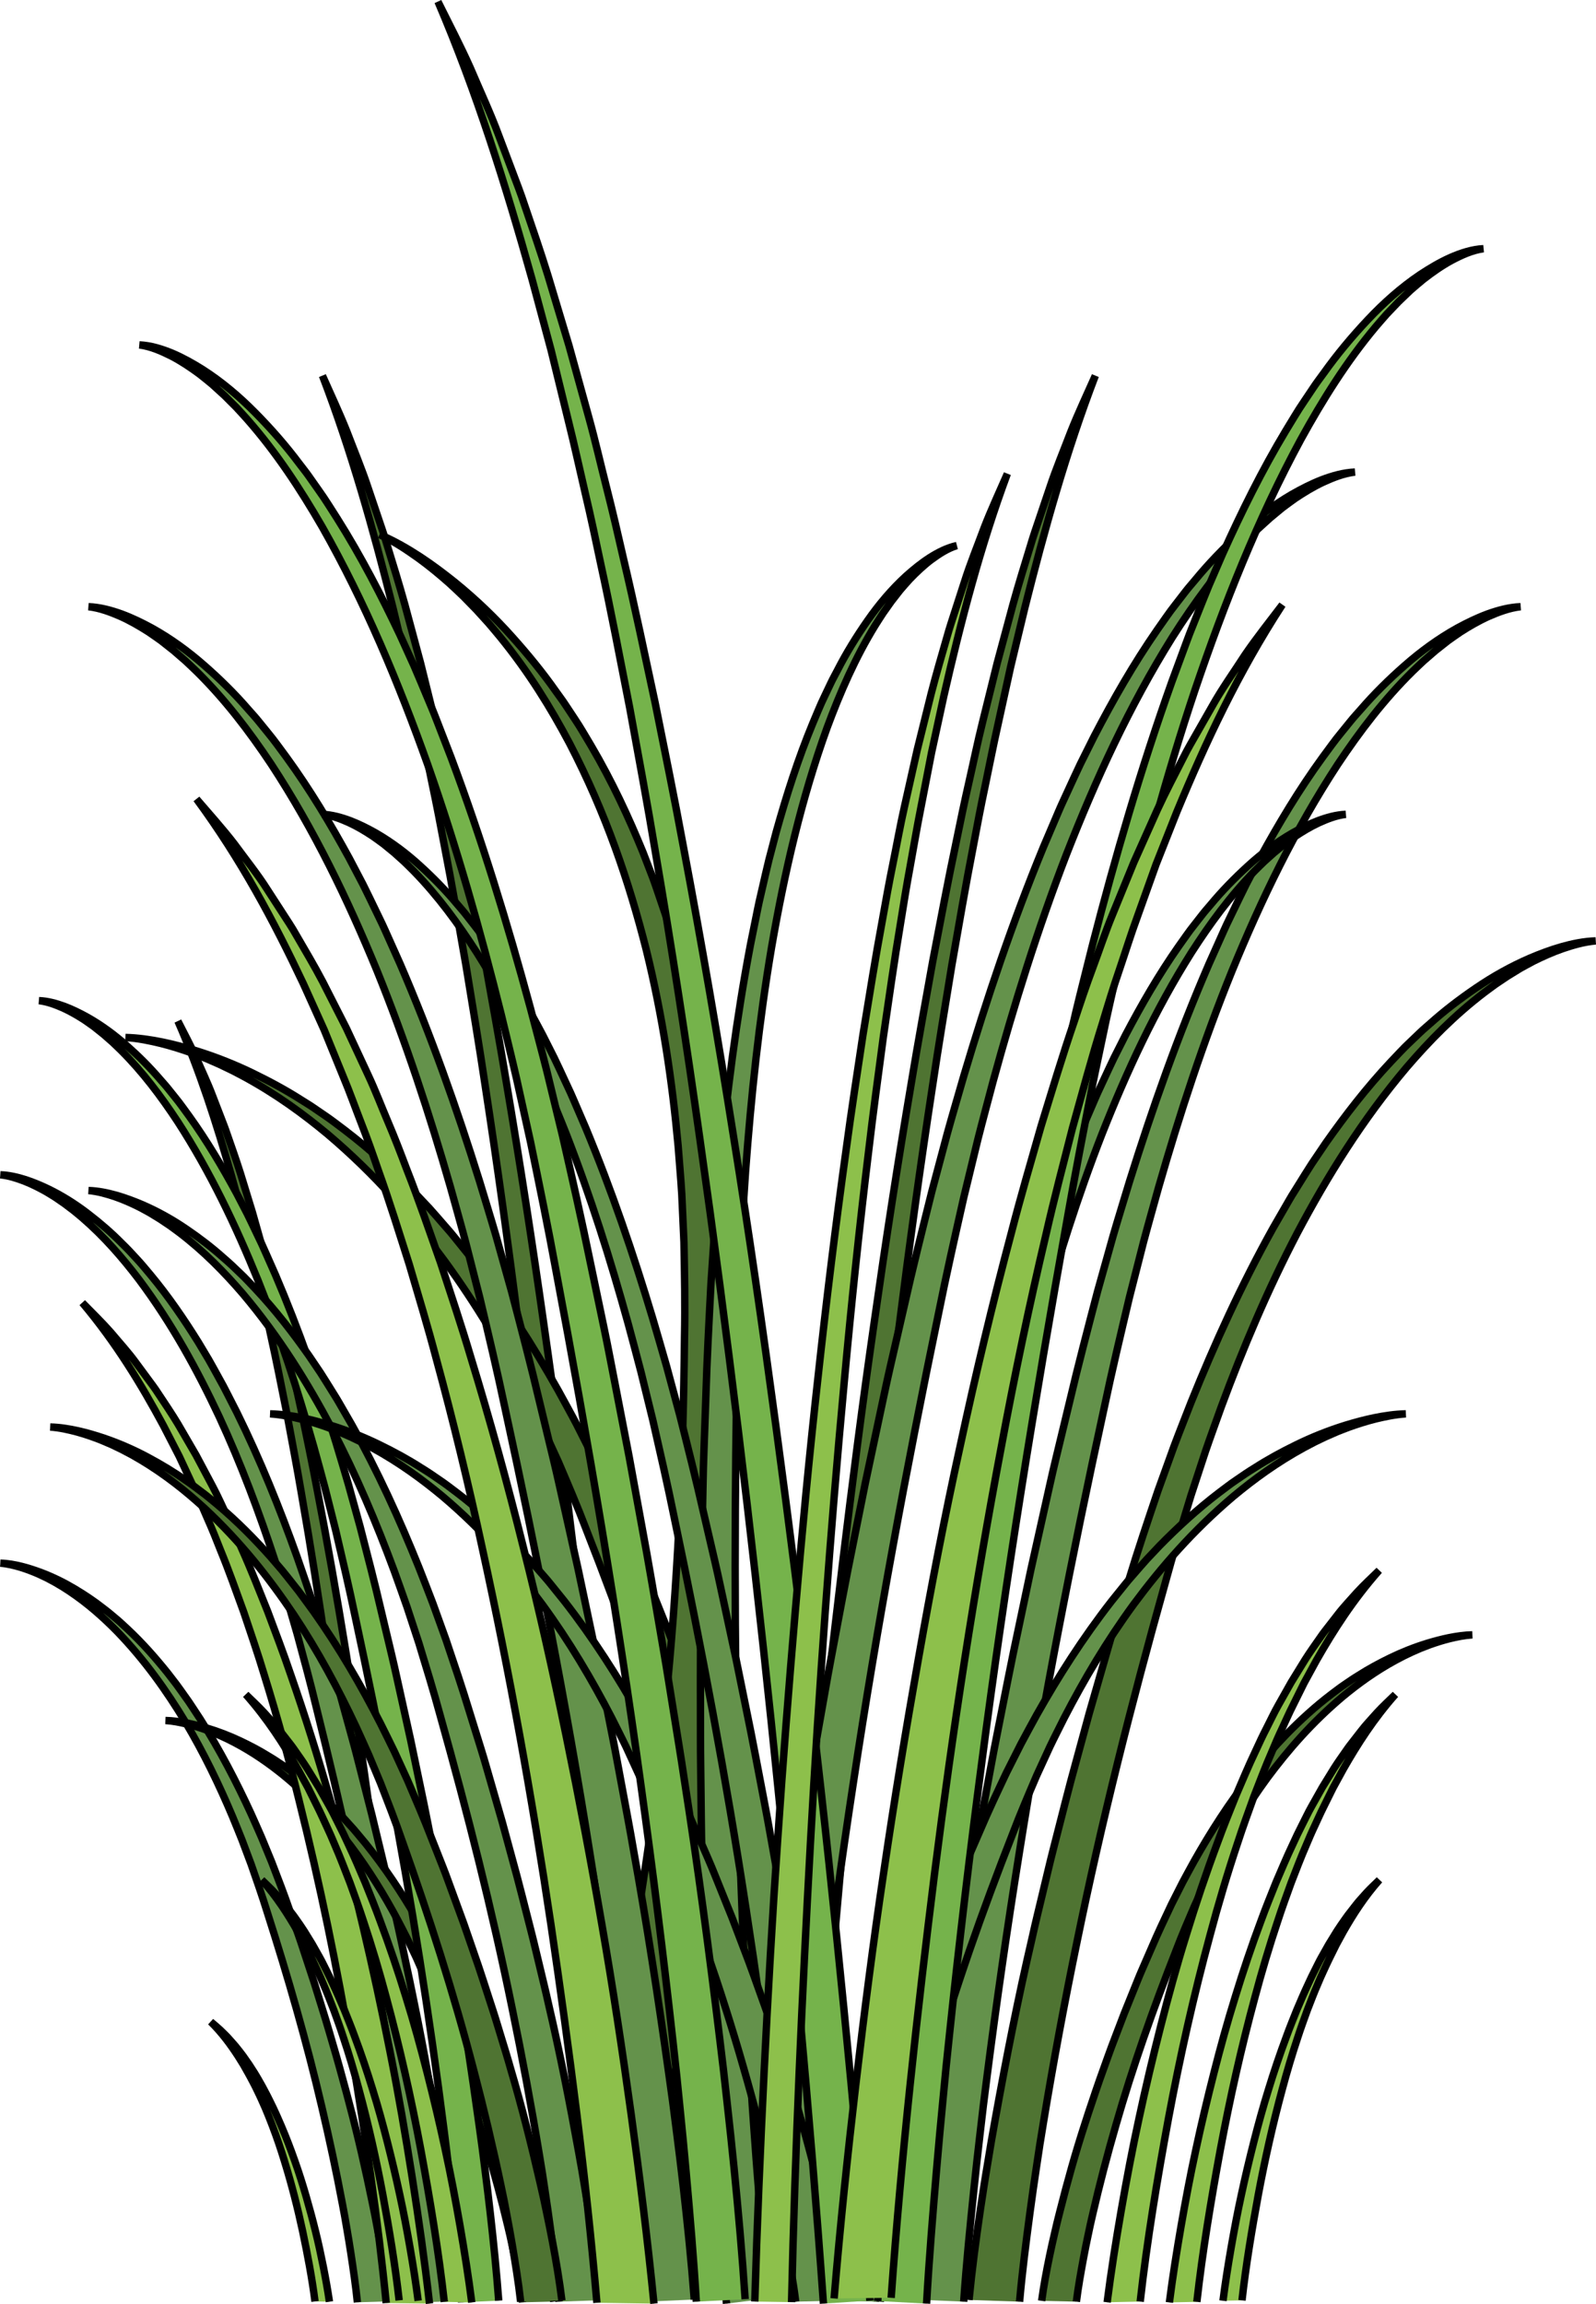
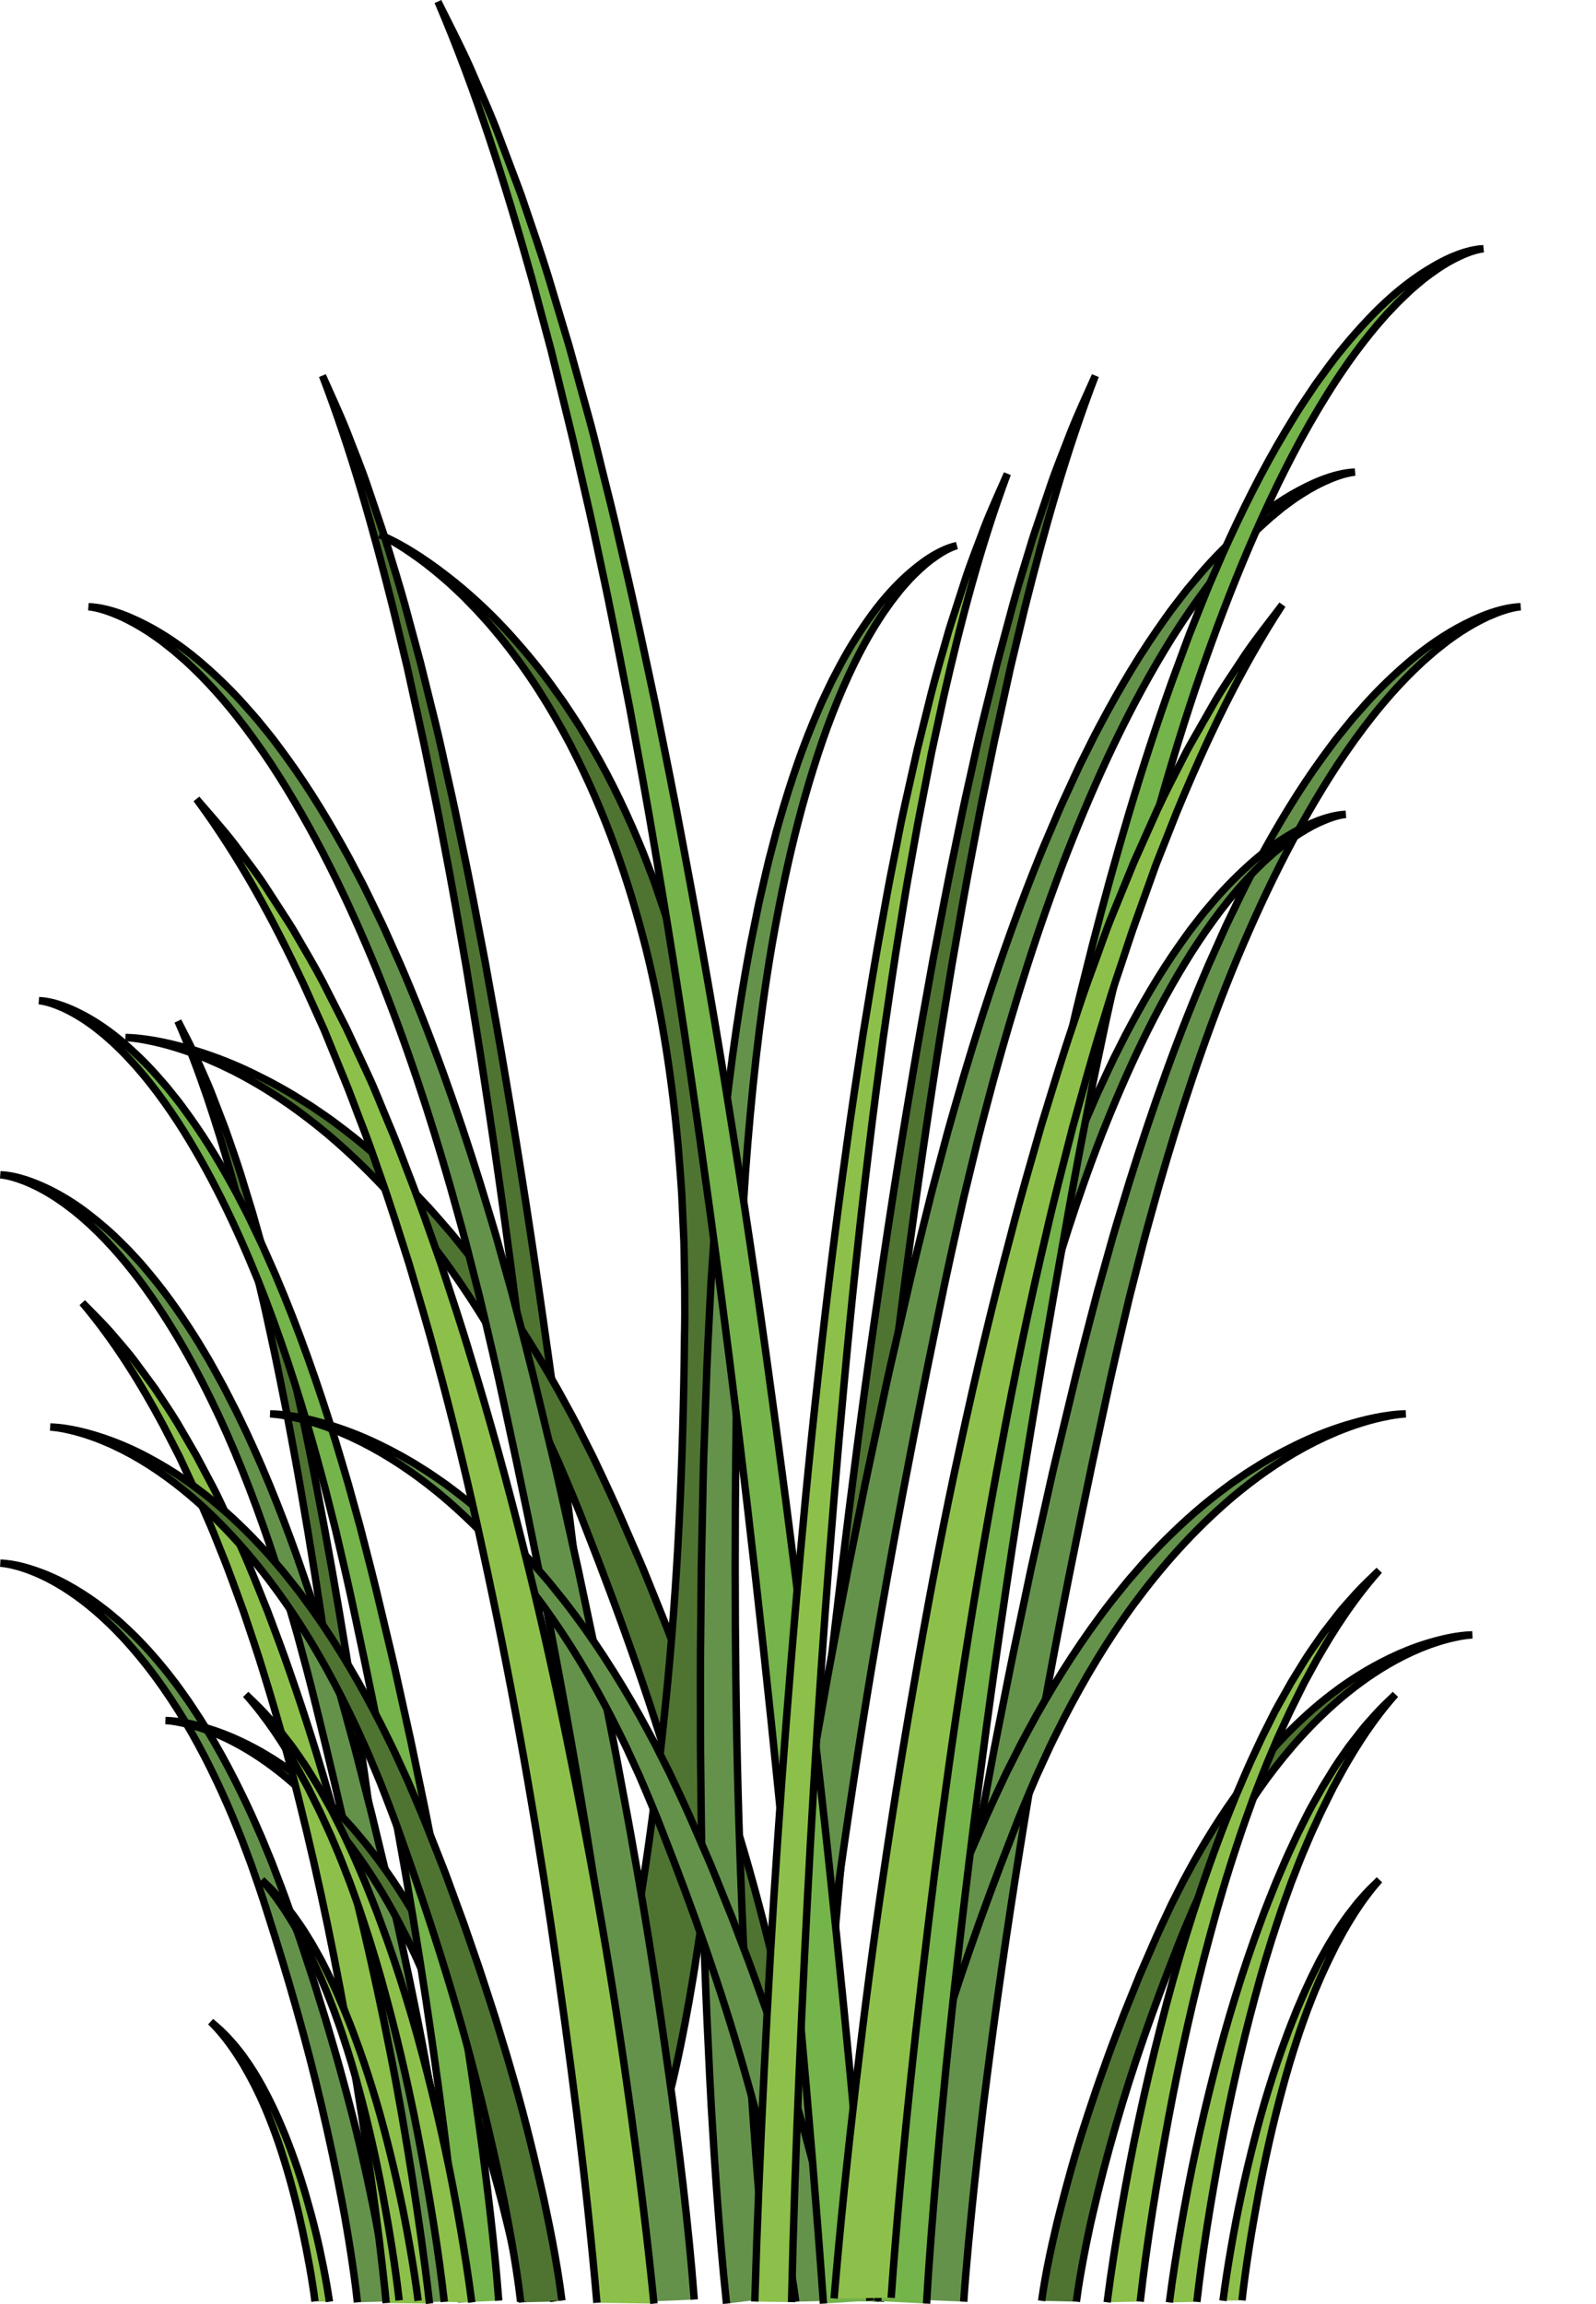
<svg xmlns="http://www.w3.org/2000/svg" version="1.1" id="Layer_1" x="0px" y="0px" width="215.587px" height="311.052px" viewBox="0 0 215.587 311.052" enable-background="new 0 0 215.587 311.052" xml:space="preserve">
  <g>
    <g>
      <path fill="#4F7432" stroke="#000000" stroke-miterlimit="10" d="M53.617,310.528c-1.06-14.563-2.475-29.137-4.013-43.681    c-1.553-14.547-3.348-29.072-5.453-43.555c-1.04-7.244-2.178-14.474-3.439-21.686c-0.611-3.609-1.3-7.205-1.97-10.804    c-0.721-3.59-1.418-7.185-2.216-10.76c-0.383-1.791-0.772-3.581-1.203-5.361c-0.427-1.781-0.819-3.572-1.275-5.346l-1.335-5.333    l-1.456-5.304c-2.02-7.052-4.258-14.057-7.225-20.841c0.839,1.653,1.719,3.296,2.489,4.983c0.737,1.698,1.543,3.377,2.195,5.107    l0.999,2.589c0.33,0.864,0.678,1.724,0.97,2.599c0.608,1.744,1.226,3.487,1.783,5.246l1.625,5.289l1.503,5.319    c0.505,1.773,0.92,3.564,1.384,5.346c0.465,1.782,0.888,3.571,1.304,5.362c0.866,3.576,1.629,7.171,2.418,10.762    c0.737,3.599,1.494,7.196,2.171,10.805c1.394,7.212,2.666,14.443,3.839,21.688c1.192,7.242,2.258,14.501,3.26,21.766    c1.002,7.266,1.946,14.538,2.814,21.818c0.88,7.279,1.663,14.567,2.4,21.86c0.732,7.296,1.415,14.585,2,21.908" />
      <path fill="#64924B" stroke="#000000" stroke-miterlimit="10" d="M57.142,310.821c-0.26-3.323-0.646-6.701-1.04-10.053    c-0.204-1.679-0.406-3.358-0.637-5.036l-0.336-2.518l-0.364-2.516c-0.979-6.71-2.086-13.413-3.31-20.107    c-2.423-13.39-5.408-26.73-8.713-40.028c-0.798-3.331-1.699-6.637-2.594-9.947l-1.44-4.949c-0.498-1.647-1.036-3.286-1.552-4.93    c-2.149-6.558-4.582-13.069-7.536-19.452c-2.988-6.369-6.427-12.641-10.842-18.541c-2.234-2.934-4.701-5.787-7.675-8.352    c-0.38-0.314-0.751-0.636-1.139-0.946l-1.197-0.907l-1.253-0.867c-0.437-0.272-0.874-0.547-1.324-0.81    c-0.914-0.511-1.864-0.994-2.883-1.395c-1.022-0.388-2.095-0.746-3.257-0.864c1.174,0.042,2.32,0.314,3.399,0.656    c1.08,0.35,2.101,0.787,3.09,1.259c1.966,0.958,3.75,2.105,5.37,3.352c1.623,1.245,3.147,2.563,4.519,3.955    c0.344,0.348,0.711,0.685,1.035,1.042l0.987,1.065c0.671,0.705,1.255,1.447,1.878,2.173c2.434,2.928,4.522,5.992,6.46,9.098    l1.402,2.345c0.454,0.785,0.877,1.579,1.317,2.369l0.654,1.186c0.214,0.396,0.41,0.797,0.616,1.195l1.222,2.394    c3.162,6.409,5.794,12.94,8.14,19.516c0.565,1.648,1.152,3.293,1.699,4.944l1.586,4.962c0.991,3.317,1.99,6.637,2.88,9.961    l1.372,4.985c0.462,1.661,0.862,3.331,1.297,4.996l1.275,4.999l1.206,5.008c0.826,3.336,1.55,6.685,2.316,10.03    c0.383,1.672,0.72,3.35,1.082,5.024c0.353,1.676,0.722,3.35,1.047,5.029c1.385,6.707,2.561,13.437,3.638,20.177l0.399,2.528    l0.371,2.531c0.255,1.687,0.48,3.376,0.708,5.066c0.442,3.387,0.837,6.753,1.135,10.184" />
      <path fill="#64924B" stroke="#000000" stroke-miterlimit="10" d="M48.276,310.821c-0.22-2.178-0.545-4.393-0.878-6.59    c-0.173-1.101-0.343-2.201-0.538-3.302l-0.284-1.651l-0.307-1.65c-0.827-4.399-1.762-8.793-2.796-13.181    c-2.047-8.778-4.568-17.522-7.36-26.24c-0.674-2.184-1.435-4.351-2.191-6.521l-1.217-3.244c-0.421-1.079-0.875-2.154-1.311-3.232    c-1.815-4.299-3.87-8.567-6.366-12.752c-2.524-4.175-5.429-8.287-9.158-12.155c-1.887-1.923-3.971-3.794-6.483-5.475    c-0.321-0.206-0.635-0.417-0.962-0.62l-1.011-0.595l-1.059-0.568c-0.369-0.178-0.739-0.358-1.118-0.531    c-0.772-0.335-1.574-0.652-2.435-0.914c-0.863-0.255-1.769-0.489-2.752-0.567c0.992,0.027,1.959,0.206,2.871,0.43    c0.913,0.229,1.774,0.516,2.61,0.825c1.661,0.628,3.167,1.38,4.536,2.197c1.371,0.816,2.658,1.68,3.817,2.592    c0.29,0.228,0.6,0.449,0.875,0.683l0.834,0.698c0.567,0.462,1.06,0.948,1.586,1.424c2.056,1.92,3.82,3.928,5.456,5.964    l1.185,1.537c0.384,0.515,0.741,1.035,1.113,1.553l0.553,0.777c0.181,0.26,0.346,0.523,0.52,0.784l1.032,1.569    c2.671,4.201,4.894,8.483,6.876,12.794c0.477,1.08,0.973,2.158,1.435,3.241l1.34,3.253c0.837,2.174,1.681,4.351,2.433,6.53    l1.159,3.268c0.39,1.089,0.729,2.183,1.095,3.275l1.077,3.277l1.019,3.283c0.697,2.187,1.309,4.383,1.956,6.575    c0.323,1.096,0.608,2.196,0.914,3.294c0.298,1.098,0.61,2.196,0.884,3.297c1.17,4.397,2.164,8.808,3.073,13.227l0.337,1.657    l0.313,1.659c0.215,1.106,0.405,2.213,0.598,3.321c0.373,2.22,0.707,4.427,0.958,6.676" />
      <path fill="#4F7432" stroke="#000000" stroke-miterlimit="10" d="M70.578,310.821c-0.22-1.715-0.545-3.458-0.878-5.187    c-0.173-0.866-0.343-1.733-0.538-2.599l-0.284-1.299l-0.307-1.299c-0.827-3.463-1.762-6.922-2.796-10.376    c-2.047-6.91-4.568-13.793-7.36-20.655c-0.674-1.719-1.435-3.425-2.191-5.133l-1.217-2.554c-0.421-0.85-0.875-1.696-1.311-2.544    c-1.815-3.384-3.87-6.744-6.366-10.037c-2.524-3.286-5.429-6.523-9.158-9.568c-1.887-1.514-3.971-2.986-6.483-4.31    c-0.321-0.162-0.635-0.328-0.962-0.488l-1.011-0.468l-1.059-0.447c-0.369-0.14-0.739-0.282-1.118-0.418    c-0.772-0.264-1.574-0.513-2.435-0.72c-0.863-0.2-1.769-0.385-2.752-0.446c0.992,0.022,1.959,0.162,2.871,0.338    c0.913,0.18,1.774,0.406,2.61,0.649c1.661,0.494,3.167,1.086,4.536,1.73c1.371,0.643,2.658,1.323,3.817,2.041    c0.29,0.179,0.6,0.354,0.875,0.537l0.834,0.549c0.567,0.364,1.06,0.746,1.586,1.121c2.056,1.511,3.82,3.092,5.456,4.694    l1.185,1.21c0.384,0.405,0.741,0.815,1.113,1.222l0.553,0.612c0.181,0.205,0.346,0.411,0.52,0.617l1.032,1.235    c2.671,3.307,4.894,6.677,6.876,10.071c0.477,0.85,0.973,1.699,1.435,2.551l1.34,2.56c0.837,1.712,1.681,3.425,2.433,5.14    l1.159,2.572c0.39,0.857,0.729,1.719,1.095,2.578l1.077,2.58l1.019,2.584c0.697,1.722,1.309,3.45,1.956,5.176    c0.323,0.863,0.608,1.729,0.914,2.593c0.298,0.865,0.61,1.729,0.884,2.595c1.17,3.461,2.164,6.933,3.073,10.411l0.337,1.305    l0.313,1.306c0.215,0.87,0.405,1.742,0.598,2.614c0.373,1.748,0.707,3.485,0.958,5.255" />
      <path fill="#75B34B" stroke="#000000" stroke-miterlimit="10" d="M62.359,310.821c-0.26-3.836-0.646-7.736-1.04-11.605    c-0.204-1.938-0.406-3.877-0.637-5.814l-0.336-2.907l-0.364-2.905c-0.979-7.746-2.086-15.485-3.31-23.213    c-2.423-15.458-5.408-30.858-8.713-46.211c-0.798-3.846-1.699-7.662-2.594-11.483l-1.44-5.713    c-0.498-1.901-1.036-3.794-1.552-5.691c-2.149-7.57-4.582-15.088-7.536-22.456c-2.988-7.352-6.427-14.593-10.842-21.405    c-2.234-3.387-4.701-6.681-7.675-9.642c-0.38-0.363-0.751-0.734-1.139-1.092l-1.197-1.048l-1.253-1.001    c-0.437-0.314-0.874-0.631-1.324-0.935c-0.914-0.59-1.864-1.148-2.883-1.61c-1.022-0.448-2.095-0.861-3.257-0.998    c1.174,0.048,2.32,0.363,3.399,0.757c1.08,0.404,2.101,0.909,3.09,1.453c1.966,1.105,3.75,2.43,5.37,3.87    c1.623,1.438,3.147,2.959,4.519,4.565c0.344,0.401,0.711,0.791,1.035,1.202l0.987,1.229c0.671,0.814,1.255,1.67,1.878,2.508    c2.434,3.381,4.522,6.918,6.46,10.503l1.402,2.707c0.454,0.907,0.877,1.823,1.317,2.735l0.654,1.369    c0.214,0.458,0.41,0.92,0.616,1.38l1.222,2.764c3.162,7.398,5.794,14.938,8.14,22.531c0.565,1.902,1.152,3.801,1.699,5.707    l1.586,5.728c0.991,3.829,1.99,7.663,2.88,11.5l1.372,5.755c0.462,1.918,0.862,3.845,1.297,5.767l1.275,5.771l1.206,5.782    c0.826,3.852,1.55,7.718,2.316,11.579c0.383,1.93,0.72,3.867,1.082,5.8c0.353,1.935,0.722,3.867,1.047,5.805    c1.385,7.743,2.561,15.512,3.638,23.293l0.399,2.919l0.371,2.922c0.255,1.947,0.48,3.898,0.708,5.849    c0.442,3.91,0.837,7.796,1.135,11.757" />
      <path fill="#8DC04B" stroke="#000000" stroke-miterlimit="10" d="M42.551,310.704c-0.405-3.151-1.004-6.313-1.67-9.472    c-0.674-3.159-1.481-6.32-2.457-9.478c-0.481-1.579-1.016-3.158-1.618-4.736c-0.29-0.789-0.624-1.577-0.946-2.366    c-0.351-0.787-0.688-1.576-1.081-2.362c-0.188-0.393-0.379-0.787-0.593-1.179c-0.212-0.392-0.404-0.786-0.632-1.177l-0.665-1.176    l-0.731-1.173c-1.018-1.561-2.155-3.117-3.693-4.642c0.438,0.374,0.898,0.748,1.299,1.128c0.382,0.382,0.801,0.761,1.137,1.147    l0.514,0.579c0.17,0.193,0.35,0.386,0.498,0.581c0.311,0.389,0.627,0.777,0.91,1.168l0.823,1.173l0.757,1.177    c0.254,0.392,0.459,0.787,0.691,1.18c0.232,0.393,0.442,0.787,0.648,1.182c0.43,0.788,0.804,1.577,1.191,2.367    c0.359,0.79,0.729,1.58,1.056,2.37c0.675,1.581,1.283,3.163,1.836,4.746c0.564,1.583,1.06,3.166,1.519,4.749    c0.46,1.583,0.889,3.167,1.276,4.75c0.394,1.583,0.734,3.166,1.049,4.749c0.313,1.584,0.599,3.164,0.831,4.75" />
      <path fill="#8DC04B" stroke="#000000" stroke-miterlimit="10" d="M52.169,310.92c-1.114-11.289-2.808-22.612-4.704-33.921    c-1.921-11.311-4.238-22.623-7.065-33.924c-1.392-5.651-2.947-11.299-4.702-16.941c-0.846-2.822-1.82-5.639-2.763-8.458    c-1.027-2.815-2.013-5.632-3.167-8.441c-0.55-1.406-1.111-2.811-1.74-4.213c-0.623-1.402-1.187-2.808-1.859-4.206l-1.957-4.2    l-2.156-4.187c-3.004-5.571-6.367-11.123-10.932-16.554c1.302,1.331,2.671,2.658,3.86,4.011c1.133,1.359,2.38,2.708,3.374,4.086    l1.524,2.063c0.504,0.688,1.036,1.375,1.476,2.069c0.92,1.385,1.857,2.771,2.693,4.164l2.433,4.187l2.233,4.201    c0.75,1.401,1.353,2.809,2.037,4.214c0.684,1.405,1.3,2.812,1.906,4.221c1.264,2.815,2.36,5.636,3.497,8.457    c1.053,2.823,2.137,5.646,3.092,8.473c1.974,5.651,3.747,11.309,5.357,16.97c1.642,5.66,3.077,11.325,4.405,16.99    c1.33,5.665,2.565,11.332,3.675,16.999c1.13,5.667,2.1,11.335,2.994,17.003c0.887,5.67,1.694,11.331,2.339,17.012" />
    </g>
    <path fill="#4F7432" stroke="#000000" stroke-miterlimit="10" d="M82.538,310.293c-1.397-21.891-3.261-43.801-5.288-65.664   c-2.047-21.868-4.411-43.702-7.184-65.475c-1.37-10.889-2.87-21.759-4.531-32.6c-0.805-5.426-1.713-10.831-2.596-16.242   c-0.95-5.396-1.868-10.801-2.92-16.175c-0.505-2.692-1.018-5.383-1.585-8.06c-0.563-2.678-1.079-5.369-1.68-8.037l-1.759-8.017   l-1.919-7.974c-2.661-10.6-5.61-21.132-9.52-31.33c1.105,2.484,2.265,4.955,3.28,7.49c0.97,2.552,2.032,5.077,2.893,7.677   l1.316,3.892c0.435,1.299,0.894,2.591,1.277,3.907c0.801,2.621,1.615,5.242,2.349,7.886l2.141,7.951l1.981,7.996   c0.665,2.665,1.212,5.358,1.824,8.036c0.612,2.678,1.17,5.369,1.719,8.061c1.141,5.376,2.147,10.78,3.186,16.178   c0.971,5.41,1.968,10.817,2.861,16.243c1.837,10.842,3.513,21.713,5.058,32.603c1.571,10.887,2.976,21.799,4.295,32.721   c1.32,10.922,2.565,21.854,3.708,32.798c1.16,10.942,2.192,21.899,3.162,32.862c0.965,10.968,1.864,21.925,2.635,32.934" />
    <path fill="#4F7432" stroke="#000000" stroke-miterlimit="10" d="M108.974,310.293c1.397-21.891,3.261-43.801,5.288-65.664   c2.047-21.868,4.411-43.702,7.184-65.475c1.37-10.889,2.87-21.759,4.531-32.6c0.805-5.426,1.713-10.831,2.596-16.242   c0.95-5.396,1.868-10.801,2.92-16.175c0.505-2.692,1.018-5.383,1.585-8.06c0.563-2.678,1.079-5.369,1.68-8.037l1.759-8.017   l1.919-7.974c2.661-10.6,5.61-21.132,9.52-31.33c-1.105,2.484-2.265,4.955-3.28,7.49c-0.97,2.552-2.032,5.077-2.893,7.677   l-1.316,3.892c-0.435,1.299-0.894,2.591-1.277,3.907c-0.801,2.621-1.615,5.242-2.349,7.886l-2.141,7.951l-1.981,7.996   c-0.665,2.665-1.212,5.358-1.824,8.036c-0.612,2.678-1.17,5.369-1.719,8.061c-1.141,5.376-2.147,10.78-3.186,16.178   c-0.971,5.41-1.968,10.817-2.861,16.243c-1.837,10.842-3.513,21.713-5.058,32.603c-1.571,10.887-2.976,21.799-4.295,32.721   c-1.32,10.922-2.565,21.854-3.708,32.798c-1.16,10.942-2.192,21.899-3.162,32.862c-0.965,10.968-1.864,21.925-2.635,32.934" />
    <path fill="#4F7432" stroke="#000000" stroke-miterlimit="10" d="M100.184,280.584c-0.379-3.068-0.941-6.186-1.516-9.28   c-0.298-1.55-0.591-3.1-0.929-4.649l-0.489-2.324l-0.53-2.323c-1.428-6.194-3.041-12.382-4.826-18.562   c-3.533-12.361-7.884-24.675-12.704-36.952c-1.164-3.075-2.477-6.127-3.782-9.183l-2.1-4.568c-0.726-1.52-1.51-3.033-2.262-4.551   c-3.133-6.054-6.68-12.065-10.988-17.957c-4.357-5.879-9.371-11.669-15.807-17.116c-3.258-2.708-6.854-5.342-11.19-7.71   c-0.554-0.29-1.095-0.587-1.66-0.873l-1.745-0.838l-1.827-0.8c-0.638-0.251-1.275-0.505-1.93-0.748   c-1.332-0.472-2.717-0.918-4.204-1.288c-1.489-0.359-3.054-0.689-4.749-0.798c1.712,0.039,3.382,0.29,4.956,0.606   c1.575,0.323,3.063,0.727,4.506,1.162c2.867,0.884,5.467,1.943,7.829,3.094c2.366,1.15,4.588,2.366,6.589,3.651   c0.501,0.321,1.036,0.632,1.509,0.962l1.439,0.983c0.979,0.651,1.829,1.335,2.738,2.006c3.549,2.703,6.594,5.532,9.418,8.398   l2.045,2.165c0.662,0.725,1.279,1.458,1.921,2.187l0.954,1.095c0.312,0.366,0.598,0.736,0.898,1.104l1.782,2.21   c4.61,5.916,8.448,11.945,11.868,18.016c0.824,1.521,1.679,3.04,2.477,4.564l2.312,4.581c1.445,3.062,2.901,6.127,4.199,9.196   l2,4.602c0.673,1.534,1.258,3.075,1.891,4.612l1.859,4.615l1.759,4.623c1.204,3.08,2.26,6.172,3.376,9.259   c0.558,1.544,1.049,3.092,1.577,4.638c0.515,1.547,1.053,3.092,1.526,4.642c2.019,6.191,3.734,12.404,5.305,18.626l0.582,2.334   l0.541,2.337c0.372,1.557,0.7,3.117,1.032,4.677c0.644,3.126,1.221,6.234,1.654,9.401" />
    <path fill="#4F7432" stroke="#000000" stroke-miterlimit="10" d="M81.977,279.113c1.005-3.86,1.821-7.865,2.61-11.847   c0.384-1.999,0.773-3.996,1.111-6.013l0.526-3.017l0.478-3.035c1.258-8.098,2.298-16.273,3.132-24.515   c1.715-16.472,2.452-33.262,2.628-50.22c0.094-4.228,0.004-8.496-0.075-12.765l-0.292-6.451c-0.129-2.159-0.329-4.336-0.489-6.504   c-0.795-8.708-2.092-17.554-4.332-26.606c-2.303-9.058-5.413-18.309-10.344-27.799c-2.518-4.744-5.466-9.555-9.401-14.383   c-0.508-0.602-0.999-1.206-1.523-1.809l-1.638-1.804l-1.752-1.797c-0.624-0.593-1.247-1.19-1.896-1.781   c-1.329-1.177-2.733-2.346-4.29-3.469c-1.566-1.112-3.233-2.224-5.157-3.131c1.976,0.829,3.804,1.895,5.488,2.993   c1.683,1.108,3.225,2.274,4.701,3.456c2.923,2.373,5.453,4.835,7.662,7.299c2.215,2.464,4.23,4.941,5.954,7.4   c0.432,0.615,0.909,1.234,1.305,1.846L77.599,97c0.833,1.23,1.502,2.441,2.244,3.662c2.859,4.872,5.073,9.663,7.012,14.4   l1.361,3.537c0.43,1.174,0.803,2.337,1.207,3.506l0.595,1.752c0.191,0.582,0.35,1.158,0.526,1.737l1.034,3.471   c2.581,9.218,4.208,18.219,5.329,27.08c0.242,2.205,0.523,4.421,0.733,6.617l0.534,6.563c0.239,4.341,0.49,8.691,0.555,12.972   l0.16,6.446c0.061,2.151,0.015,4.27,0.027,6.407l-0.011,6.396l-0.132,6.361c-0.05,4.252-0.278,8.451-0.434,12.672   c-0.078,2.11-0.236,4.196-0.35,6.296c-0.13,2.095-0.231,4.198-0.412,6.277c-0.568,8.364-1.5,16.615-2.604,24.812l-0.423,3.071   l-0.472,3.056c-0.301,2.041-0.655,4.066-1.003,6.093c-0.724,4.052-1.518,8.051-2.507,12.056" />
    <path fill="#64924B" stroke="#000000" stroke-miterlimit="10" d="M107.804,304.035c0.343-5.246,0.851-10.578,1.37-15.87   c0.269-2.651,0.534-5.302,0.839-7.951l0.442-3.975l0.479-3.973c1.29-10.593,2.748-21.175,4.361-31.742   c3.192-21.139,7.125-42.197,11.481-63.191c1.052-5.259,2.239-10.477,3.417-15.703l1.898-7.813c0.656-2.599,1.365-5.188,2.045-7.783   c2.832-10.352,6.037-20.632,9.93-30.708c3.937-10.054,8.468-19.956,14.285-29.271c2.944-4.631,6.194-9.136,10.113-13.185   c0.5-0.496,0.99-1.004,1.501-1.493l1.577-1.432l1.651-1.368c0.576-0.429,1.152-0.863,1.744-1.279   c1.204-0.807,2.456-1.57,3.799-2.202c1.346-0.613,2.76-1.178,4.292-1.365c-1.547,0.066-3.057,0.496-4.478,1.036   c-1.423,0.552-2.768,1.243-4.072,1.987c-2.591,1.512-4.941,3.323-7.076,5.292c-2.139,1.966-4.146,4.046-5.954,6.243   c-0.453,0.549-0.936,1.081-1.364,1.644l-1.3,1.681c-0.885,1.113-1.653,2.284-2.474,3.43c-3.207,4.623-5.959,9.46-8.511,14.362   l-1.848,3.702c-0.599,1.24-1.156,2.493-1.736,3.74l-0.862,1.872c-0.282,0.626-0.54,1.258-0.812,1.887l-1.61,3.78   c-4.166,10.117-7.634,20.428-10.725,30.81c-0.744,2.601-1.518,5.198-2.238,7.804l-2.09,7.833   c-1.306,5.236-2.622,10.478-3.795,15.726l-1.808,7.87c-0.608,2.623-1.136,5.258-1.708,7.887l-1.68,7.892l-1.589,7.907   c-1.088,5.267-2.042,10.554-3.051,15.834c-0.504,2.64-0.948,5.288-1.425,7.932c-0.465,2.645-0.952,5.288-1.379,7.939   c-1.824,10.588-3.375,21.212-4.794,31.852l-0.526,3.991l-0.489,3.996c-0.336,2.663-0.632,5.33-0.933,7.998   c-0.582,5.347-1.103,10.661-1.495,16.077" />
    <path fill="#64924B" stroke="#000000" stroke-miterlimit="10" d="M87.182,310.733c-0.343-4.996-0.851-10.073-1.37-15.112   c-0.269-2.524-0.534-5.048-0.839-7.571l-0.442-3.785l-0.479-3.783c-1.29-10.087-2.748-20.164-4.361-30.226   c-3.192-20.129-7.125-40.182-11.481-60.173c-1.052-5.008-2.239-9.977-3.417-14.953l-1.898-7.439   c-0.656-2.475-1.365-4.94-2.045-7.411c-2.832-9.858-6.037-19.646-9.93-29.241c-3.937-9.574-8.468-19.003-14.285-27.873   c-2.944-4.41-6.194-8.7-10.113-12.555c-0.5-0.473-0.99-0.956-1.501-1.422l-1.577-1.364l-1.651-1.303   c-0.576-0.409-1.152-0.822-1.744-1.218c-1.204-0.769-2.456-1.495-3.799-2.097c-1.346-0.584-2.76-1.121-4.292-1.3   c1.547,0.063,3.057,0.473,4.478,0.986c1.423,0.526,2.768,1.184,4.072,1.892c2.591,1.439,4.941,3.164,7.076,5.039   c2.139,1.872,4.146,3.853,5.954,5.945c0.453,0.522,0.936,1.03,1.364,1.566l1.3,1.6c0.885,1.06,1.653,2.175,2.474,3.266   c3.207,4.402,5.959,9.008,8.511,13.676l1.848,3.525c0.599,1.181,1.156,2.374,1.736,3.561l0.862,1.783   c0.282,0.596,0.54,1.198,0.812,1.797l1.61,3.599c4.166,9.634,7.634,19.452,10.725,29.339c0.744,2.477,1.518,4.95,2.238,7.432   l2.09,7.459c1.306,4.986,2.622,9.978,3.795,14.975l1.808,7.494c0.608,2.497,1.136,5.007,1.708,7.51l1.68,7.515l1.589,7.529   c1.088,5.016,2.042,10.05,3.051,15.077c0.504,2.514,0.948,5.036,1.425,7.553c0.465,2.519,0.952,5.036,1.379,7.56   c1.824,10.082,3.375,20.199,4.794,30.331l0.526,3.801l0.489,3.805c0.336,2.535,0.632,5.076,0.933,7.616   c0.582,5.091,1.103,10.151,1.495,15.31" />
    <path fill="#64924B" stroke="#000000" stroke-miterlimit="10" d="M130.177,310.733c0.343-4.996,0.851-10.073,1.37-15.112   c0.269-2.524,0.534-5.048,0.839-7.571l0.442-3.785l0.479-3.783c1.29-10.087,2.748-20.164,4.361-30.226   c3.192-20.129,7.125-40.182,11.481-60.173c1.052-5.008,2.239-9.977,3.417-14.953l1.898-7.439c0.656-2.475,1.365-4.94,2.045-7.411   c2.832-9.858,6.037-19.646,9.93-29.241c3.937-9.574,8.468-19.003,14.285-27.873c2.944-4.41,6.194-8.7,10.113-12.555   c0.5-0.473,0.99-0.956,1.501-1.422l1.577-1.364l1.651-1.303c0.576-0.409,1.152-0.822,1.744-1.218   c1.204-0.769,2.456-1.495,3.799-2.097c1.346-0.584,2.76-1.121,4.292-1.3c-1.547,0.063-3.057,0.473-4.478,0.986   c-1.423,0.526-2.768,1.184-4.072,1.892c-2.591,1.439-4.941,3.164-7.076,5.039c-2.139,1.872-4.146,3.853-5.954,5.945   c-0.453,0.522-0.936,1.03-1.364,1.566l-1.3,1.6c-0.885,1.06-1.653,2.175-2.474,3.266c-3.207,4.402-5.959,9.008-8.511,13.676   l-1.848,3.525c-0.599,1.181-1.156,2.374-1.736,3.561l-0.862,1.783c-0.282,0.596-0.54,1.198-0.812,1.797l-1.61,3.599   c-4.166,9.634-7.634,19.452-10.725,29.339c-0.744,2.477-1.518,4.95-2.238,7.432l-2.09,7.459c-1.306,4.986-2.622,9.978-3.795,14.975   l-1.808,7.494c-0.608,2.497-1.136,5.007-1.708,7.51l-1.68,7.515l-1.589,7.529c-1.088,5.016-2.042,10.05-3.051,15.077   c-0.504,2.514-0.948,5.036-1.425,7.553c-0.465,2.519-0.952,5.036-1.379,7.56c-1.824,10.082-3.375,20.199-4.794,30.331l-0.526,3.801   l-0.489,3.805c-0.336,2.535-0.632,5.076-0.933,7.616c-0.582,5.091-1.103,10.151-1.495,15.31" />
    <path fill="#64924B" stroke="#000000" stroke-miterlimit="10" d="M103.838,310.297c-0.56-4.973-0.991-10.051-1.407-15.094   c-0.2-2.527-0.404-5.053-0.574-7.585l-0.267-3.795l-0.235-3.799c-0.617-10.131-1.089-20.276-1.424-30.43   c-0.702-20.308-0.756-40.65-0.437-60.995c0.046-5.091,0.215-10.163,0.375-15.241l0.356-7.612c0.14-2.536,0.326-5.07,0.487-7.606   c0.744-10.134,1.819-20.255,3.518-30.288c1.74-10.019,4.014-19.982,7.486-29.586c1.771-4.783,3.824-9.493,6.525-13.874   c0.348-0.54,0.685-1.089,1.044-1.624l1.119-1.578l1.193-1.529c0.424-0.488,0.847-0.981,1.287-1.459   c0.901-0.936,1.85-1.838,2.899-2.63c1.054-0.775,2.175-1.515,3.458-1.918c-1.315,0.292-2.54,0.92-3.671,1.637   c-1.131,0.729-2.171,1.578-3.168,2.469c-1.975,1.803-3.695,3.852-5.205,6.016c-1.514,2.162-2.897,4.412-4.089,6.742   c-0.299,0.582-0.627,1.154-0.902,1.746l-0.841,1.77c-0.577,1.176-1.046,2.388-1.563,3.586c-1.997,4.814-3.57,9.761-4.961,14.74   l-0.982,3.748c-0.312,1.252-0.585,2.511-0.88,3.767l-0.434,1.885c-0.14,0.629-0.259,1.261-0.389,1.891l-0.766,3.785   c-1.926,10.112-3.222,20.301-4.183,30.501c-0.215,2.551-0.455,5.102-0.649,7.655l-0.517,7.66   c-0.268,5.107-0.543,10.221-0.695,15.319l-0.27,7.653c-0.095,2.551-0.119,5.102-0.182,7.654l-0.156,7.654l-0.076,7.655   c-0.076,5.104-0.034,10.206-0.04,15.309c-0.003,2.552,0.047,5.102,0.069,7.654c0.031,2.551,0.044,5.103,0.109,7.653   c0.158,10.205,0.557,20.404,1.071,30.598l0.199,3.823l0.231,3.822c0.145,2.548,0.325,5.095,0.501,7.642   c0.371,5.103,0.788,10.166,1.334,15.307" />
-     <path fill="#4F7432" stroke="#000000" stroke-miterlimit="10" d="M137.724,310.733c0.354-4.011,0.88-8.087,1.418-12.132   c0.279-2.026,0.553-4.053,0.868-6.078l0.458-3.039l0.496-3.037c1.335-8.098,2.843-16.188,4.512-24.266   c3.302-16.16,7.371-32.259,11.876-48.309c1.088-4.021,2.316-8.01,3.535-12.005l1.963-5.973c0.679-1.987,1.412-3.966,2.115-5.95   c2.929-7.914,6.245-15.773,10.272-23.476c4.073-7.686,8.76-15.256,14.778-22.377c3.046-3.54,6.408-6.984,10.461-10.08   c0.518-0.38,1.024-0.767,1.552-1.142l1.631-1.095l1.708-1.046c0.596-0.328,1.192-0.66,1.804-0.978c1.245-0.617,2.54-1.2,3.93-1.683   c1.392-0.469,2.855-0.9,4.44-1.043c-1.6,0.05-3.162,0.379-4.633,0.792c-1.473,0.422-2.863,0.95-4.212,1.519   c-2.68,1.156-5.111,2.54-7.32,4.045c-2.212,1.503-4.289,3.093-6.16,4.773c-0.468,0.419-0.969,0.827-1.411,1.257l-1.345,1.285   c-0.915,0.851-1.71,1.746-2.559,2.622c-3.318,3.534-6.164,7.232-8.805,10.979l-1.912,2.83c-0.619,0.948-1.196,1.906-1.796,2.859   l-0.892,1.431c-0.291,0.478-0.559,0.962-0.84,1.443l-1.666,2.889c-4.31,7.734-7.897,15.617-11.095,23.554   c-0.77,1.989-1.57,3.974-2.315,5.966l-2.162,5.988c-1.351,4.003-2.712,8.011-3.926,12.022l-1.87,6.017   c-0.629,2.005-1.176,4.02-1.767,6.029l-1.738,6.033l-1.644,6.044c-1.126,4.027-2.113,8.068-3.156,12.105   c-0.522,2.018-0.981,4.043-1.474,6.064c-0.481,2.022-0.985,4.043-1.427,6.069c-1.887,8.094-3.491,16.216-4.959,24.351l-0.544,3.051   l-0.506,3.055c-0.348,2.036-0.654,4.075-0.965,6.114c-0.602,4.087-1.141,8.15-1.547,12.291" />
-     <path fill="#64924B" stroke="#000000" stroke-miterlimit="10" d="M75.5,310.733c-0.289-3.275-0.718-6.603-1.157-9.907   c-0.227-1.655-0.451-3.309-0.709-4.963l-0.374-2.481l-0.405-2.48c-1.09-6.613-2.321-13.218-3.684-19.815   c-2.697-13.196-6.019-26.341-9.698-39.446c-0.889-3.283-1.891-6.54-2.887-9.803l-1.603-4.877c-0.554-1.623-1.153-3.238-1.727-4.858   c-2.392-6.462-5.099-12.879-8.388-19.169c-3.326-6.276-7.153-12.457-12.067-18.272c-2.487-2.891-5.232-5.703-8.542-8.231   c-0.423-0.31-0.836-0.627-1.268-0.932l-1.332-0.894l-1.395-0.854c-0.487-0.268-0.973-0.539-1.473-0.799   c-1.017-0.504-2.074-0.98-3.209-1.374c-1.137-0.383-2.331-0.735-3.626-0.852c1.307,0.041,2.582,0.31,3.783,0.646   c1.202,0.345,2.338,0.776,3.439,1.24c2.188,0.944,4.173,2.074,5.977,3.303c1.806,1.227,3.503,2.526,5.03,3.897   c0.382,0.342,0.791,0.675,1.152,1.026l1.098,1.049c0.747,0.695,1.397,1.426,2.09,2.141c2.709,2.886,5.033,5.905,7.19,8.965   l1.561,2.311c0.506,0.774,0.976,1.556,1.466,2.334l0.728,1.169c0.238,0.391,0.456,0.786,0.686,1.178l1.36,2.359   c3.519,6.315,6.449,12.752,9.059,19.233c0.629,1.624,1.282,3.245,1.891,4.872l1.765,4.89c1.103,3.269,2.215,6.541,3.206,9.817   l1.527,4.913c0.514,1.637,0.96,3.282,1.443,4.923l1.419,4.927l1.343,4.936c0.919,3.288,1.725,6.588,2.577,9.884   c0.426,1.648,0.801,3.301,1.204,4.951c0.393,1.651,0.804,3.301,1.165,4.956c1.541,6.609,2.851,13.241,4.05,19.883l0.444,2.491   l0.413,2.494c0.284,1.662,0.534,3.327,0.788,4.992c0.492,3.338,0.932,6.655,1.263,10.036" />
    <path fill="#4F7432" stroke="#000000" stroke-miterlimit="10" d="M70.328,310.733c-0.289-2.578-0.718-5.198-1.157-7.798   c-0.227-1.302-0.451-2.605-0.709-3.907l-0.374-1.953l-0.405-1.952c-1.09-5.205-2.321-10.405-3.684-15.597   c-2.697-10.387-6.019-20.735-9.698-31.05c-0.889-2.584-1.891-5.148-2.887-7.716l-1.603-3.839c-0.554-1.277-1.153-2.549-1.727-3.824   c-2.392-5.087-5.099-10.138-8.388-15.089c-3.326-4.94-7.153-9.806-12.067-14.383c-2.487-2.276-5.232-4.489-8.542-6.479   c-0.423-0.244-0.836-0.493-1.268-0.734l-1.332-0.704l-1.395-0.672c-0.487-0.211-0.973-0.424-1.473-0.629   c-1.017-0.397-2.074-0.771-3.209-1.082c-1.137-0.301-2.331-0.579-3.626-0.671c1.307,0.032,2.582,0.244,3.783,0.509   c1.202,0.271,2.338,0.611,3.439,0.976c2.188,0.743,4.173,1.633,5.977,2.6c1.806,0.966,3.503,1.988,5.03,3.068   c0.382,0.27,0.791,0.531,1.152,0.808l1.098,0.826c0.747,0.547,1.397,1.122,2.09,1.685c2.709,2.272,5.033,4.648,7.19,7.057   l1.561,1.819c0.506,0.609,0.976,1.225,1.466,1.838l0.728,0.92c0.238,0.307,0.456,0.618,0.686,0.927l1.36,1.857   c3.519,4.971,6.449,10.038,9.059,15.139c0.629,1.278,1.282,2.554,1.891,3.835l1.765,3.849c1.103,2.573,2.215,5.149,3.206,7.727   l1.527,3.867c0.514,1.289,0.96,2.584,1.443,3.875l1.419,3.878l1.343,3.885c0.919,2.588,1.725,5.186,2.577,7.78   c0.426,1.297,0.801,2.598,1.204,3.897c0.393,1.3,0.804,2.598,1.165,3.901c1.541,5.203,2.851,10.423,4.05,15.651l0.444,1.961   l0.413,1.963c0.284,1.308,0.534,2.619,0.788,3.93c0.492,2.627,0.932,5.238,1.263,7.9" />
    <path fill="#4F7432" stroke="#000000" stroke-miterlimit="10" d="M145.398,310.733c0.244-1.965,0.605-3.963,0.974-5.945   c0.191-0.993,0.38-1.986,0.597-2.979l0.315-1.489l0.341-1.488c0.917-3.968,1.954-7.933,3.101-11.891   c2.27-7.919,5.066-15.808,8.163-23.673c0.748-1.97,1.592-3.925,2.43-5.883l1.349-2.927c0.467-0.974,0.97-1.943,1.454-2.915   c2.013-3.878,4.292-7.729,7.06-11.504c2.8-3.767,6.021-7.476,10.157-10.965c2.093-1.735,4.404-3.423,7.19-4.939   c0.356-0.186,0.704-0.376,1.067-0.559l1.121-0.537l1.174-0.513c0.41-0.161,0.819-0.323,1.24-0.479   c0.856-0.302,1.746-0.588,2.701-0.825c0.957-0.23,1.962-0.441,3.052-0.511c-1.1,0.025-2.173,0.186-3.184,0.388   c-1.012,0.207-1.968,0.466-2.895,0.744c-1.842,0.566-3.513,1.245-5.031,1.982c-1.521,0.737-2.948,1.516-4.234,2.339   c-0.322,0.206-0.666,0.405-0.97,0.616l-0.925,0.63c-0.629,0.417-1.176,0.855-1.759,1.285c-2.28,1.732-4.237,3.544-6.052,5.38   l-1.314,1.387c-0.426,0.464-0.822,0.934-1.234,1.401l-0.613,0.701c-0.2,0.234-0.384,0.471-0.577,0.707l-1.145,1.416   c-2.962,3.79-5.428,7.653-7.626,11.542c-0.529,0.975-1.079,1.947-1.591,2.924l-1.486,2.934c-0.928,1.962-1.864,3.925-2.698,5.891   l-1.285,2.948c-0.433,0.982-0.808,1.97-1.215,2.955l-1.194,2.957l-1.13,2.962c-0.774,1.973-1.452,3.954-2.169,5.932   c-0.359,0.989-0.674,1.981-1.013,2.971c-0.331,0.991-0.677,1.981-0.981,2.974c-1.297,3.966-2.4,7.946-3.409,11.932l-0.374,1.495   l-0.348,1.497c-0.239,0.997-0.45,1.997-0.663,2.996c-0.414,2.003-0.785,3.994-1.063,6.023" />
-     <path fill="#64924B" stroke="#000000" stroke-miterlimit="10" d="M107.099,310.733c-0.289-4.384-0.718-8.839-1.157-13.261   c-0.227-2.215-0.451-4.43-0.709-6.644l-0.374-3.321l-0.405-3.32c-1.09-8.851-2.321-17.694-3.684-26.524   c-2.697-17.663-6.019-35.26-9.698-52.802c-0.889-4.395-1.891-8.755-2.887-13.121l-1.603-6.528   c-0.554-2.172-1.153-4.335-1.727-6.503c-2.392-8.65-5.099-17.24-8.388-25.659c-3.326-8.401-7.153-16.675-12.067-24.458   c-2.487-3.87-5.232-7.634-8.542-11.017c-0.423-0.415-0.836-0.839-1.268-1.248l-1.332-1.197l-1.395-1.143   c-0.487-0.359-0.973-0.721-1.473-1.069c-1.017-0.675-2.074-1.312-3.209-1.84c-1.137-0.512-2.331-0.984-3.626-1.14   c1.307,0.055,2.582,0.415,3.783,0.865c1.202,0.461,2.338,1.039,3.439,1.66c2.188,1.263,4.173,2.777,5.977,4.422   c1.806,1.643,3.503,3.381,5.03,5.217c0.382,0.458,0.791,0.904,1.152,1.374l1.098,1.404c0.747,0.93,1.397,1.908,2.09,2.866   c2.709,3.863,5.033,7.905,7.19,12.001l1.561,3.093c0.506,1.036,0.976,2.083,1.466,3.125l0.728,1.564   c0.238,0.523,0.456,1.051,0.686,1.577l1.36,3.158c3.519,8.454,6.449,17.069,9.059,25.745c0.629,2.174,1.282,4.343,1.891,6.521   l1.765,6.545c1.103,4.375,2.215,8.756,3.206,13.14l1.527,6.576c0.514,2.191,0.96,4.394,1.443,6.59l1.419,6.595l1.343,6.607   c0.919,4.401,1.725,8.819,2.577,13.23c0.426,2.206,0.801,4.419,1.204,6.628c0.393,2.21,0.804,4.419,1.165,6.634   c1.541,8.847,2.851,17.724,4.05,26.615l0.444,3.335l0.413,3.339c0.284,2.225,0.534,4.454,0.788,6.683   c0.492,4.468,0.932,8.908,1.263,13.434" />
    <path fill="#64924B" stroke="#000000" stroke-miterlimit="10" d="M118.245,310.733c0.289-4.384,0.718-8.839,1.157-13.261   c0.227-2.215,0.451-4.43,0.709-6.644l0.374-3.321l0.405-3.32c1.09-8.851,2.321-17.694,3.684-26.524   c2.697-17.663,6.019-35.26,9.698-52.802c0.889-4.395,1.891-8.755,2.887-13.121l1.603-6.528c0.554-2.172,1.153-4.335,1.727-6.503   c2.392-8.65,5.099-17.24,8.388-25.659c3.326-8.401,7.153-16.675,12.067-24.458c2.487-3.87,5.232-7.634,8.542-11.017   c0.423-0.415,0.836-0.839,1.268-1.248l1.332-1.197l1.395-1.143c0.487-0.359,0.973-0.721,1.473-1.069   c1.017-0.675,2.074-1.312,3.209-1.84c1.137-0.512,2.331-0.984,3.626-1.14c-1.307,0.055-2.582,0.415-3.783,0.865   c-1.202,0.461-2.338,1.039-3.439,1.66c-2.188,1.263-4.173,2.777-5.977,4.422c-1.806,1.643-3.503,3.381-5.03,5.217   c-0.382,0.458-0.791,0.904-1.152,1.374l-1.098,1.404c-0.747,0.93-1.397,1.908-2.09,2.866c-2.709,3.863-5.033,7.905-7.19,12.001   l-1.561,3.093c-0.506,1.036-0.976,2.083-1.466,3.125l-0.728,1.564c-0.238,0.523-0.456,1.051-0.686,1.577l-1.36,3.158   c-3.519,8.454-6.449,17.069-9.059,25.745c-0.629,2.174-1.282,4.343-1.891,6.521l-1.765,6.545c-1.103,4.375-2.215,8.756-3.206,13.14   l-1.527,6.576c-0.514,2.191-0.96,4.394-1.443,6.59l-1.419,6.595l-1.343,6.607c-0.919,4.401-1.725,8.819-2.577,13.23   c-0.426,2.206-0.801,4.419-1.204,6.628c-0.393,2.21-0.804,4.419-1.165,6.634c-1.541,8.847-2.851,17.724-4.05,26.615l-0.444,3.335   l-0.413,3.339c-0.284,2.225-0.534,4.454-0.788,6.683c-0.492,4.468-0.932,8.908-1.263,13.434" />
    <path fill="#64924B" stroke="#000000" stroke-miterlimit="10" d="M118.9,310.733c0.323-2.617,0.803-5.276,1.293-7.915   c0.254-1.322,0.504-2.644,0.792-3.966l0.418-1.983l0.452-1.981c1.218-5.284,2.594-10.562,4.116-15.832   c3.013-10.544,6.725-21.047,10.836-31.518c0.993-2.623,2.113-5.226,3.225-7.832l1.791-3.897c0.619-1.296,1.288-2.587,1.93-3.882   c2.673-5.163,5.698-10.291,9.372-15.316c3.716-5.015,7.993-9.953,13.483-14.6c2.779-2.31,5.846-4.557,9.545-6.576   c0.472-0.248,0.934-0.501,1.416-0.745l1.488-0.714l1.559-0.682c0.544-0.214,1.087-0.431,1.646-0.638   c1.136-0.403,2.318-0.783,3.586-1.098c1.27-0.306,2.605-0.587,4.051-0.681c-1.46,0.033-2.885,0.248-4.227,0.517   c-1.344,0.275-2.612,0.62-3.843,0.991c-2.445,0.754-4.663,1.657-6.678,2.639c-2.019,0.981-3.914,2.018-5.62,3.114   c-0.427,0.274-0.884,0.539-1.288,0.82l-1.227,0.838c-0.835,0.555-1.56,1.139-2.335,1.711c-3.027,2.306-5.624,4.718-8.033,7.163   l-1.744,1.847c-0.565,0.618-1.091,1.244-1.638,1.865l-0.814,0.934c-0.266,0.312-0.51,0.628-0.766,0.941l-1.52,1.885   c-3.932,5.046-7.205,10.189-10.123,15.367c-0.702,1.297-1.432,2.593-2.112,3.893l-1.972,3.907   c-1.232,2.612-2.475,5.226-3.582,7.844l-1.706,3.925c-0.574,1.308-1.073,2.623-1.613,3.934l-1.585,3.936l-1.5,3.944   c-1.027,2.627-1.928,5.264-2.88,7.897c-0.476,1.317-0.895,2.638-1.345,3.956c-0.439,1.319-0.898,2.638-1.302,3.96   c-1.722,5.281-3.185,10.58-4.525,15.887l-0.496,1.991l-0.461,1.993c-0.317,1.328-0.597,2.659-0.88,3.989   c-0.55,2.667-1.041,5.317-1.411,8.019" />
    <path fill="#64924B" stroke="#000000" stroke-miterlimit="10" d="M107.483,310.733c-0.323-2.617-0.803-5.276-1.293-7.915   c-0.254-1.322-0.504-2.644-0.792-3.966l-0.418-1.983l-0.452-1.981c-1.218-5.284-2.594-10.562-4.116-15.832   c-3.013-10.544-6.725-21.047-10.836-31.518c-0.993-2.623-2.113-5.226-3.225-7.832l-1.791-3.897   c-0.619-1.296-1.288-2.587-1.93-3.882c-2.673-5.163-5.698-10.291-9.372-15.316c-3.716-5.015-7.993-9.953-13.483-14.6   c-2.779-2.31-5.846-4.557-9.545-6.576c-0.472-0.248-0.934-0.501-1.416-0.745l-1.488-0.714l-1.559-0.682   c-0.544-0.214-1.087-0.431-1.646-0.638c-1.136-0.403-2.318-0.783-3.586-1.098c-1.27-0.306-2.605-0.587-4.051-0.681   c1.46,0.033,2.885,0.248,4.227,0.517c1.344,0.275,2.612,0.62,3.843,0.991c2.445,0.754,4.663,1.657,6.678,2.639   c2.019,0.981,3.914,2.018,5.62,3.114c0.427,0.274,0.884,0.539,1.288,0.82l1.227,0.838c0.835,0.555,1.56,1.139,2.335,1.711   c3.027,2.306,5.624,4.718,8.033,7.163l1.744,1.847c0.565,0.618,1.091,1.244,1.638,1.865l0.814,0.934   c0.266,0.312,0.51,0.628,0.766,0.941l1.52,1.885c3.932,5.046,7.205,10.189,10.123,15.367c0.702,1.297,1.432,2.593,2.112,3.893   l1.972,3.907c1.232,2.612,2.475,5.226,3.582,7.844l1.706,3.925c0.574,1.308,1.073,2.623,1.613,3.934l1.585,3.936l1.5,3.944   c1.027,2.627,1.928,5.264,2.88,7.897c0.476,1.317,0.895,2.638,1.345,3.956c0.439,1.319,0.898,2.638,1.302,3.96   c1.722,5.281,3.185,10.58,4.525,15.887l0.496,1.991l0.461,1.993c0.317,1.328,0.597,2.659,0.88,3.989   c0.55,2.667,1.041,5.317,1.411,8.019" />
-     <path fill="#75B34B" stroke="#000000" stroke-miterlimit="10" d="M94.056,310.733c-0.343-5.767-0.851-11.629-1.37-17.446   c-0.269-2.914-0.534-5.828-0.839-8.741l-0.442-4.37l-0.479-4.367c-1.29-11.645-2.748-23.278-4.361-34.895   c-3.192-23.238-7.125-46.388-11.481-69.467c-1.052-5.782-2.239-11.518-3.417-17.263l-1.898-8.588   c-0.656-2.857-1.365-5.703-2.045-8.555c-2.832-11.38-6.037-22.681-9.93-33.758c-3.937-11.053-8.468-21.938-14.285-32.178   c-2.944-5.091-6.194-10.044-10.113-14.494c-0.5-0.546-0.99-1.104-1.501-1.642l-1.577-1.575l-1.651-1.504   c-0.576-0.472-1.152-0.949-1.744-1.406c-1.204-0.888-2.456-1.726-3.799-2.421c-1.346-0.674-2.76-1.294-4.292-1.5   c1.547,0.073,3.057,0.546,4.478,1.138c1.423,0.607,2.768,1.366,4.072,2.184c2.591,1.662,4.941,3.653,7.076,5.817   c2.139,2.161,4.146,4.448,5.954,6.863c0.453,0.603,0.936,1.189,1.364,1.808l1.3,1.848c0.885,1.224,1.653,2.51,2.474,3.771   c3.207,5.082,5.959,10.399,8.511,15.788l1.848,4.07c0.599,1.363,1.156,2.741,1.736,4.111l0.862,2.058   c0.282,0.688,0.54,1.383,0.812,2.075l1.61,4.155c4.166,11.122,7.634,22.457,10.725,33.87c0.744,2.86,1.518,5.714,2.238,8.579   l2.09,8.611c1.306,5.756,2.622,11.519,3.795,17.288l1.808,8.652c0.608,2.883,1.136,5.78,1.708,8.67l1.68,8.676l1.589,8.692   c1.088,5.79,2.042,11.602,3.051,17.406c0.504,2.902,0.948,5.813,1.425,8.72c0.465,2.908,0.952,5.813,1.379,8.727   c1.824,11.639,3.375,23.319,4.794,35.016l0.526,4.387l0.489,4.393c0.336,2.927,0.632,5.86,0.933,8.792   c0.582,5.878,1.103,11.719,1.495,17.674" />
    <path fill="#75B34B" stroke="#000000" stroke-miterlimit="10" d="M125.161,310.995c0.343-6.056,0.851-12.212,1.37-18.321   c0.269-3.06,0.534-6.12,0.839-9.179l0.442-4.589l0.479-4.586c1.29-12.229,2.748-24.446,4.361-36.645   c3.192-24.404,7.125-48.715,11.481-72.952c1.052-6.072,2.239-12.096,3.417-18.129l1.898-9.019c0.656-3.001,1.365-5.989,2.045-8.985   c2.832-11.951,6.037-23.818,9.93-35.451c3.937-11.607,8.468-23.038,14.285-33.792c2.944-5.346,6.194-10.547,10.113-15.221   c0.5-0.573,0.99-1.159,1.501-1.724l1.577-1.654l1.651-1.58c0.576-0.496,1.152-0.997,1.744-1.477   c1.204-0.932,2.456-1.812,3.799-2.542c1.346-0.708,2.76-1.359,4.292-1.575c-1.547,0.076-3.057,0.573-4.478,1.196   c-1.423,0.637-2.768,1.435-4.072,2.294c-2.591,1.745-4.941,3.836-7.076,6.109c-2.139,2.27-4.146,4.671-5.954,7.207   c-0.453,0.633-0.936,1.249-1.364,1.898l-1.3,1.94c-0.885,1.285-1.653,2.636-2.474,3.96c-3.207,5.337-5.959,10.921-8.511,16.58   l-1.848,4.274c-0.599,1.431-1.156,2.878-1.736,4.317l-0.862,2.161c-0.282,0.722-0.54,1.453-0.812,2.179l-1.61,4.363   c-4.166,11.68-7.634,23.583-10.725,35.569c-0.744,3.003-1.518,6.001-2.238,9.01l-2.09,9.043   c-1.306,6.045-2.622,12.097-3.795,18.155l-1.808,9.086c-0.608,3.028-1.136,6.07-1.708,9.105l-1.68,9.111l-1.589,9.128   c-1.088,6.081-2.042,12.184-3.051,18.279c-0.504,3.048-0.948,6.105-1.425,9.157c-0.465,3.054-0.952,6.105-1.379,9.165   c-1.824,12.223-3.375,24.488-4.794,36.772l-0.526,4.608l-0.489,4.613c-0.336,3.074-0.632,6.154-0.933,9.233   c-0.582,6.172-1.103,12.307-1.495,18.561" />
    <path fill="#75B34B" stroke="#000000" stroke-miterlimit="10" d="M111.23,310.995c-1.866-26.21-4.356-52.44-7.063-78.616   c-2.734-26.181-5.892-52.323-9.596-78.39c-1.83-13.037-3.834-26.051-6.052-39.03c-1.075-6.496-2.288-12.967-3.468-19.445   c-1.269-6.461-2.495-12.932-3.9-19.366c-0.674-3.223-1.359-6.444-2.117-9.649c-0.752-3.206-1.441-6.428-2.245-9.622l-2.349-9.599   l-2.563-9.547c-3.555-12.691-7.494-25.3-12.716-37.509c1.476,2.974,3.025,5.932,4.381,8.968c1.296,3.056,2.715,6.078,3.864,9.191   l1.758,4.659c0.582,1.555,1.194,3.102,1.706,4.678c1.07,3.138,2.157,6.276,3.137,9.442l2.859,9.52l2.645,9.573   c0.889,3.191,1.619,6.415,2.436,9.622c0.818,3.207,1.562,6.428,2.296,9.651c1.524,6.437,2.868,12.906,4.255,19.369   c1.298,6.477,2.629,12.951,3.821,19.446c2.454,12.98,4.692,25.995,6.757,39.033c2.098,13.034,3.975,26.098,5.737,39.175   c1.763,13.076,3.426,26.165,4.953,39.268c1.549,13.101,2.927,26.218,4.223,39.344c1.289,13.131,2.49,26.25,3.52,39.43" />
    <path fill="#8DC04B" stroke="#000000" stroke-miterlimit="10" d="M106.924,310.797c0.469-20.721,1.428-41.483,2.561-62.21   c1.153-20.732,2.643-41.449,4.565-62.129c0.944-10.342,2.025-20.672,3.277-30.982c0.599-5.159,1.307-10.304,1.989-15.453   c0.753-5.139,1.472-10.284,2.333-15.407c0.408-2.565,0.825-5.129,1.299-7.683c0.47-2.555,0.89-5.12,1.401-7.667l1.484-7.652   l1.654-7.62c2.316-10.135,4.937-20.22,8.585-30.039c-1.049,2.4-2.157,4.79-3.109,7.233c-0.905,2.457-1.907,4.893-2.693,7.389   l-1.207,3.738c-0.399,1.247-0.822,2.49-1.166,3.751c-0.723,2.514-1.46,5.027-2.111,7.559l-1.889,7.61l-1.718,7.644   c-0.578,2.548-1.03,5.116-1.552,7.674c-0.522,2.558-0.985,5.124-1.44,7.692c-0.955,5.13-1.766,10.278-2.613,15.423   c-0.775,5.153-1.576,10.304-2.268,15.467c-1.437,10.321-2.704,20.66-3.832,31.012c-1.155,10.349-2.134,20.714-3.023,31.084   c-0.89,10.37-1.699,20.746-2.402,31.127c-0.72,10.381-1.304,20.769-1.824,31.16c-0.514,10.395-0.959,20.777-1.267,31.2" />
    <path fill="#8DC04B" stroke="#000000" stroke-miterlimit="10" d="M120.378,310.213c1.364-19.127,3.49-38.306,5.885-57.459   c2.427-19.158,5.375-38.312,8.996-57.445c1.783-9.568,3.779-19.129,6.04-28.677c1.088-4.777,2.346-9.544,3.563-14.314   c1.328-4.763,2.601-9.531,4.096-14.282c0.712-2.379,1.438-4.756,2.254-7.127c0.808-2.371,1.539-4.749,2.411-7.114l2.54-7.104   l2.803-7.079c3.907-9.419,8.288-18.802,14.255-27.97c-1.703,2.246-3.496,4.484-5.051,6.767c-1.48,2.294-3.111,4.571-4.41,6.898   l-1.989,3.485c-0.658,1.163-1.353,2.322-1.925,3.495c-1.2,2.341-2.421,4.682-3.511,7.037l-3.167,7.077l-2.903,7.103   c-0.976,2.368-1.757,4.751-2.645,7.126c-0.889,2.375-1.687,4.757-2.472,7.139c-1.64,4.761-3.058,9.534-4.531,14.306   c-1.361,4.777-2.764,9.553-3.996,14.336c-2.549,9.563-4.833,19.139-6.903,28.722c-2.112,9.581-3.95,19.171-5.648,28.764   c-1.7,9.592-3.275,19.187-4.685,28.785c-1.437,9.597-2.663,19.196-3.789,28.797c-1.117,9.604-2.127,19.193-2.924,28.817" />
    <path fill="#8DC04B" stroke="#000000" stroke-miterlimit="10" d="M154.017,310.723c0.929-8.238,2.3-16.504,3.827-24.761   c1.545-8.259,3.392-16.521,5.629-24.778c1.102-4.129,2.328-8.257,3.708-12.381c0.665-2.063,1.429-4.123,2.168-6.184   c0.804-2.059,1.576-4.119,2.477-6.174c0.43-1.028,0.868-2.057,1.358-3.082c0.485-1.026,0.926-2.054,1.448-3.078l1.523-3.074   l1.675-3.066c2.332-4.08,4.939-8.148,8.462-12.136c-1.003,0.978-2.058,1.954-2.975,2.948c-0.874,0.998-1.836,1.989-2.605,2.999   l-1.178,1.514c-0.389,0.505-0.801,1.009-1.141,1.518c-0.712,1.016-1.437,2.032-2.085,3.053l-1.886,3.067l-1.734,3.077   c-0.583,1.026-1.053,2.056-1.584,3.085c-0.532,1.028-1.012,2.058-1.484,3.089c-0.985,2.06-1.841,4.124-2.729,6.187   c-0.824,2.065-1.671,4.13-2.419,6.196c-1.546,4.133-2.939,8.269-4.208,12.406c-1.293,4.137-2.428,8.276-3.481,12.415   c-1.054,4.139-2.037,8.278-2.923,12.417c-0.902,4.139-1.682,8.277-2.404,12.416c-0.717,4.14-1.371,8.272-1.903,12.418" />
    <path fill="#8DC04B" stroke="#000000" stroke-miterlimit="10" d="M60.015,310.759c-0.772-6.843-1.911-13.71-3.179-20.569   c-1.284-6.861-2.818-13.724-4.676-20.583c-0.916-3.43-1.934-6.859-3.08-10.284c-0.553-1.714-1.187-3.425-1.801-5.137   c-0.668-1.71-1.309-3.422-2.057-5.129c-0.357-0.854-0.721-1.708-1.128-2.56c-0.403-0.852-0.769-1.706-1.203-2.557l-1.265-2.554   l-1.392-2.547c-1.937-3.39-4.103-6.769-7.03-10.081c0.833,0.813,1.71,1.623,2.472,2.449c0.726,0.829,1.525,1.652,2.164,2.492   l0.978,1.257c0.324,0.42,0.665,0.838,0.948,1.261c0.592,0.844,1.194,1.688,1.732,2.536l1.567,2.548l1.44,2.556   c0.484,0.852,0.874,1.708,1.316,2.562c0.442,0.854,0.841,1.71,1.233,2.566c0.818,1.711,1.529,3.426,2.267,5.14   c0.684,1.715,1.388,3.43,2.01,5.147c1.285,3.433,2.441,6.869,3.495,10.306c1.074,3.437,2.017,6.875,2.892,10.313   c0.876,3.438,1.692,6.876,2.429,10.315c0.749,3.438,1.397,6.876,1.997,10.314c0.595,3.439,1.139,6.872,1.581,10.316" />
    <path fill="#8DC04B" stroke="#000000" stroke-miterlimit="10" d="M53.917,310.558c-0.534-4.737-1.323-9.491-2.201-14.239   c-0.889-4.749-1.951-9.5-3.237-14.248c-0.634-2.374-1.339-4.748-2.132-7.119c-0.382-1.186-0.822-2.371-1.247-3.556   c-0.462-1.184-0.906-2.369-1.424-3.55c-0.247-0.591-0.499-1.183-0.781-1.772c-0.279-0.59-0.533-1.181-0.833-1.77l-0.876-1.768   l-0.963-1.763c-1.341-2.346-2.84-4.686-4.866-6.979c0.577,0.563,1.184,1.124,1.711,1.695c0.503,0.574,1.056,1.144,1.498,1.725   l0.677,0.87c0.224,0.29,0.461,0.58,0.656,0.873c0.41,0.584,0.826,1.168,1.199,1.755l1.085,1.764l0.997,1.769   c0.335,0.59,0.605,1.183,0.911,1.774c0.306,0.591,0.582,1.184,0.854,1.776c0.566,1.185,1.059,2.371,1.569,3.558   c0.474,1.187,0.961,2.375,1.391,3.563c0.889,2.376,1.69,4.755,2.42,7.134c0.744,2.379,1.396,4.759,2.002,7.139   c0.606,2.38,1.171,4.76,1.681,7.14c0.519,2.38,0.967,4.76,1.382,7.14c0.412,2.38,0.789,4.757,1.095,7.141" />
    <path fill="#8DC04B" stroke="#000000" stroke-miterlimit="10" d="M161.67,310.759c0.772-6.843,1.911-13.71,3.179-20.569   c1.284-6.861,2.818-13.724,4.676-20.583c0.916-3.43,1.934-6.859,3.08-10.284c0.553-1.714,1.187-3.425,1.801-5.137   c0.668-1.71,1.309-3.422,2.057-5.129c0.357-0.854,0.721-1.708,1.128-2.56c0.403-0.852,0.769-1.706,1.203-2.557l1.265-2.554   l1.392-2.547c1.937-3.39,4.103-6.769,7.03-10.081c-0.833,0.813-1.71,1.623-2.472,2.449c-0.726,0.829-1.525,1.652-2.164,2.492   l-0.978,1.257c-0.324,0.42-0.665,0.838-0.948,1.261c-0.592,0.844-1.194,1.688-1.732,2.536l-1.567,2.548l-1.44,2.556   c-0.484,0.852-0.874,1.708-1.316,2.562c-0.442,0.854-0.841,1.71-1.233,2.566c-0.818,1.711-1.529,3.426-2.267,5.14   c-0.684,1.715-1.388,3.43-2.01,5.147c-1.285,3.433-2.441,6.869-3.495,10.306c-1.074,3.437-2.017,6.875-2.892,10.313   c-0.876,3.438-1.692,6.876-2.429,10.315c-0.749,3.438-1.397,6.876-1.997,10.314c-0.595,3.439-1.139,6.872-1.581,10.316" />
    <path fill="#8DC04B" stroke="#000000" stroke-miterlimit="10" d="M167.767,310.558c0.534-4.737,1.323-9.491,2.201-14.239   c0.889-4.749,1.951-9.5,3.237-14.248c0.634-2.374,1.339-4.748,2.132-7.119c0.382-1.186,0.822-2.371,1.247-3.556   c0.462-1.184,0.906-2.369,1.424-3.55c0.247-0.591,0.499-1.183,0.781-1.772c0.279-0.59,0.533-1.181,0.833-1.77l0.876-1.768   l0.963-1.763c1.341-2.346,2.84-4.686,4.866-6.979c-0.577,0.563-1.184,1.124-1.711,1.695c-0.503,0.574-1.056,1.144-1.498,1.725   l-0.677,0.87c-0.224,0.29-0.461,0.58-0.656,0.873c-0.41,0.584-0.826,1.168-1.199,1.755l-1.085,1.764l-0.997,1.769   c-0.335,0.59-0.605,1.183-0.911,1.774c-0.306,0.591-0.582,1.184-0.854,1.776c-0.566,1.185-1.059,2.371-1.569,3.558   c-0.474,1.187-0.961,2.375-1.391,3.563c-0.889,2.376-1.69,4.755-2.42,7.134c-0.744,2.379-1.396,4.759-2.002,7.139   c-0.606,2.38-1.171,4.76-1.681,7.14c-0.519,2.38-0.967,4.76-1.382,7.14c-0.412,2.38-0.789,4.757-1.095,7.141" />
    <path fill="#8DC04B" stroke="#000000" stroke-miterlimit="10" d="M80.63,310.882c-1.468-16.971-3.699-33.993-6.199-50.992   c-2.532-17.004-5.584-34.008-9.309-50.997c-1.835-8.495-3.883-16.986-6.195-25.467c-1.114-4.243-2.398-8.477-3.641-12.715   c-1.353-4.231-2.653-8.467-4.173-12.689c-0.725-2.114-1.464-4.226-2.292-6.333c-0.821-2.107-1.565-4.221-2.449-6.323l-2.578-6.314   l-2.841-6.294c-3.958-8.375-8.389-16.72-14.405-24.885c1.715,2.001,3.52,3.996,5.086,6.029c1.492,2.043,3.136,4.071,4.446,6.142   l2.008,3.102c0.664,1.035,1.366,2.067,1.944,3.111c1.212,2.082,2.447,4.165,3.548,6.26l3.205,6.294l2.942,6.316   c0.989,2.105,1.783,4.223,2.684,6.334c0.902,2.111,1.713,4.228,2.511,6.345c1.666,4.231,3.11,8.473,4.608,12.713   c1.387,4.244,2.816,8.487,4.074,12.737c2.601,8.496,4.937,17.001,7.058,25.511c2.164,8.509,4.054,17.025,5.805,25.541   c1.752,8.517,3.38,17.035,4.842,25.554c1.489,8.519,2.768,17.04,3.946,25.56c1.169,8.524,2.231,17.034,3.082,25.574" />
  </g>
</svg>